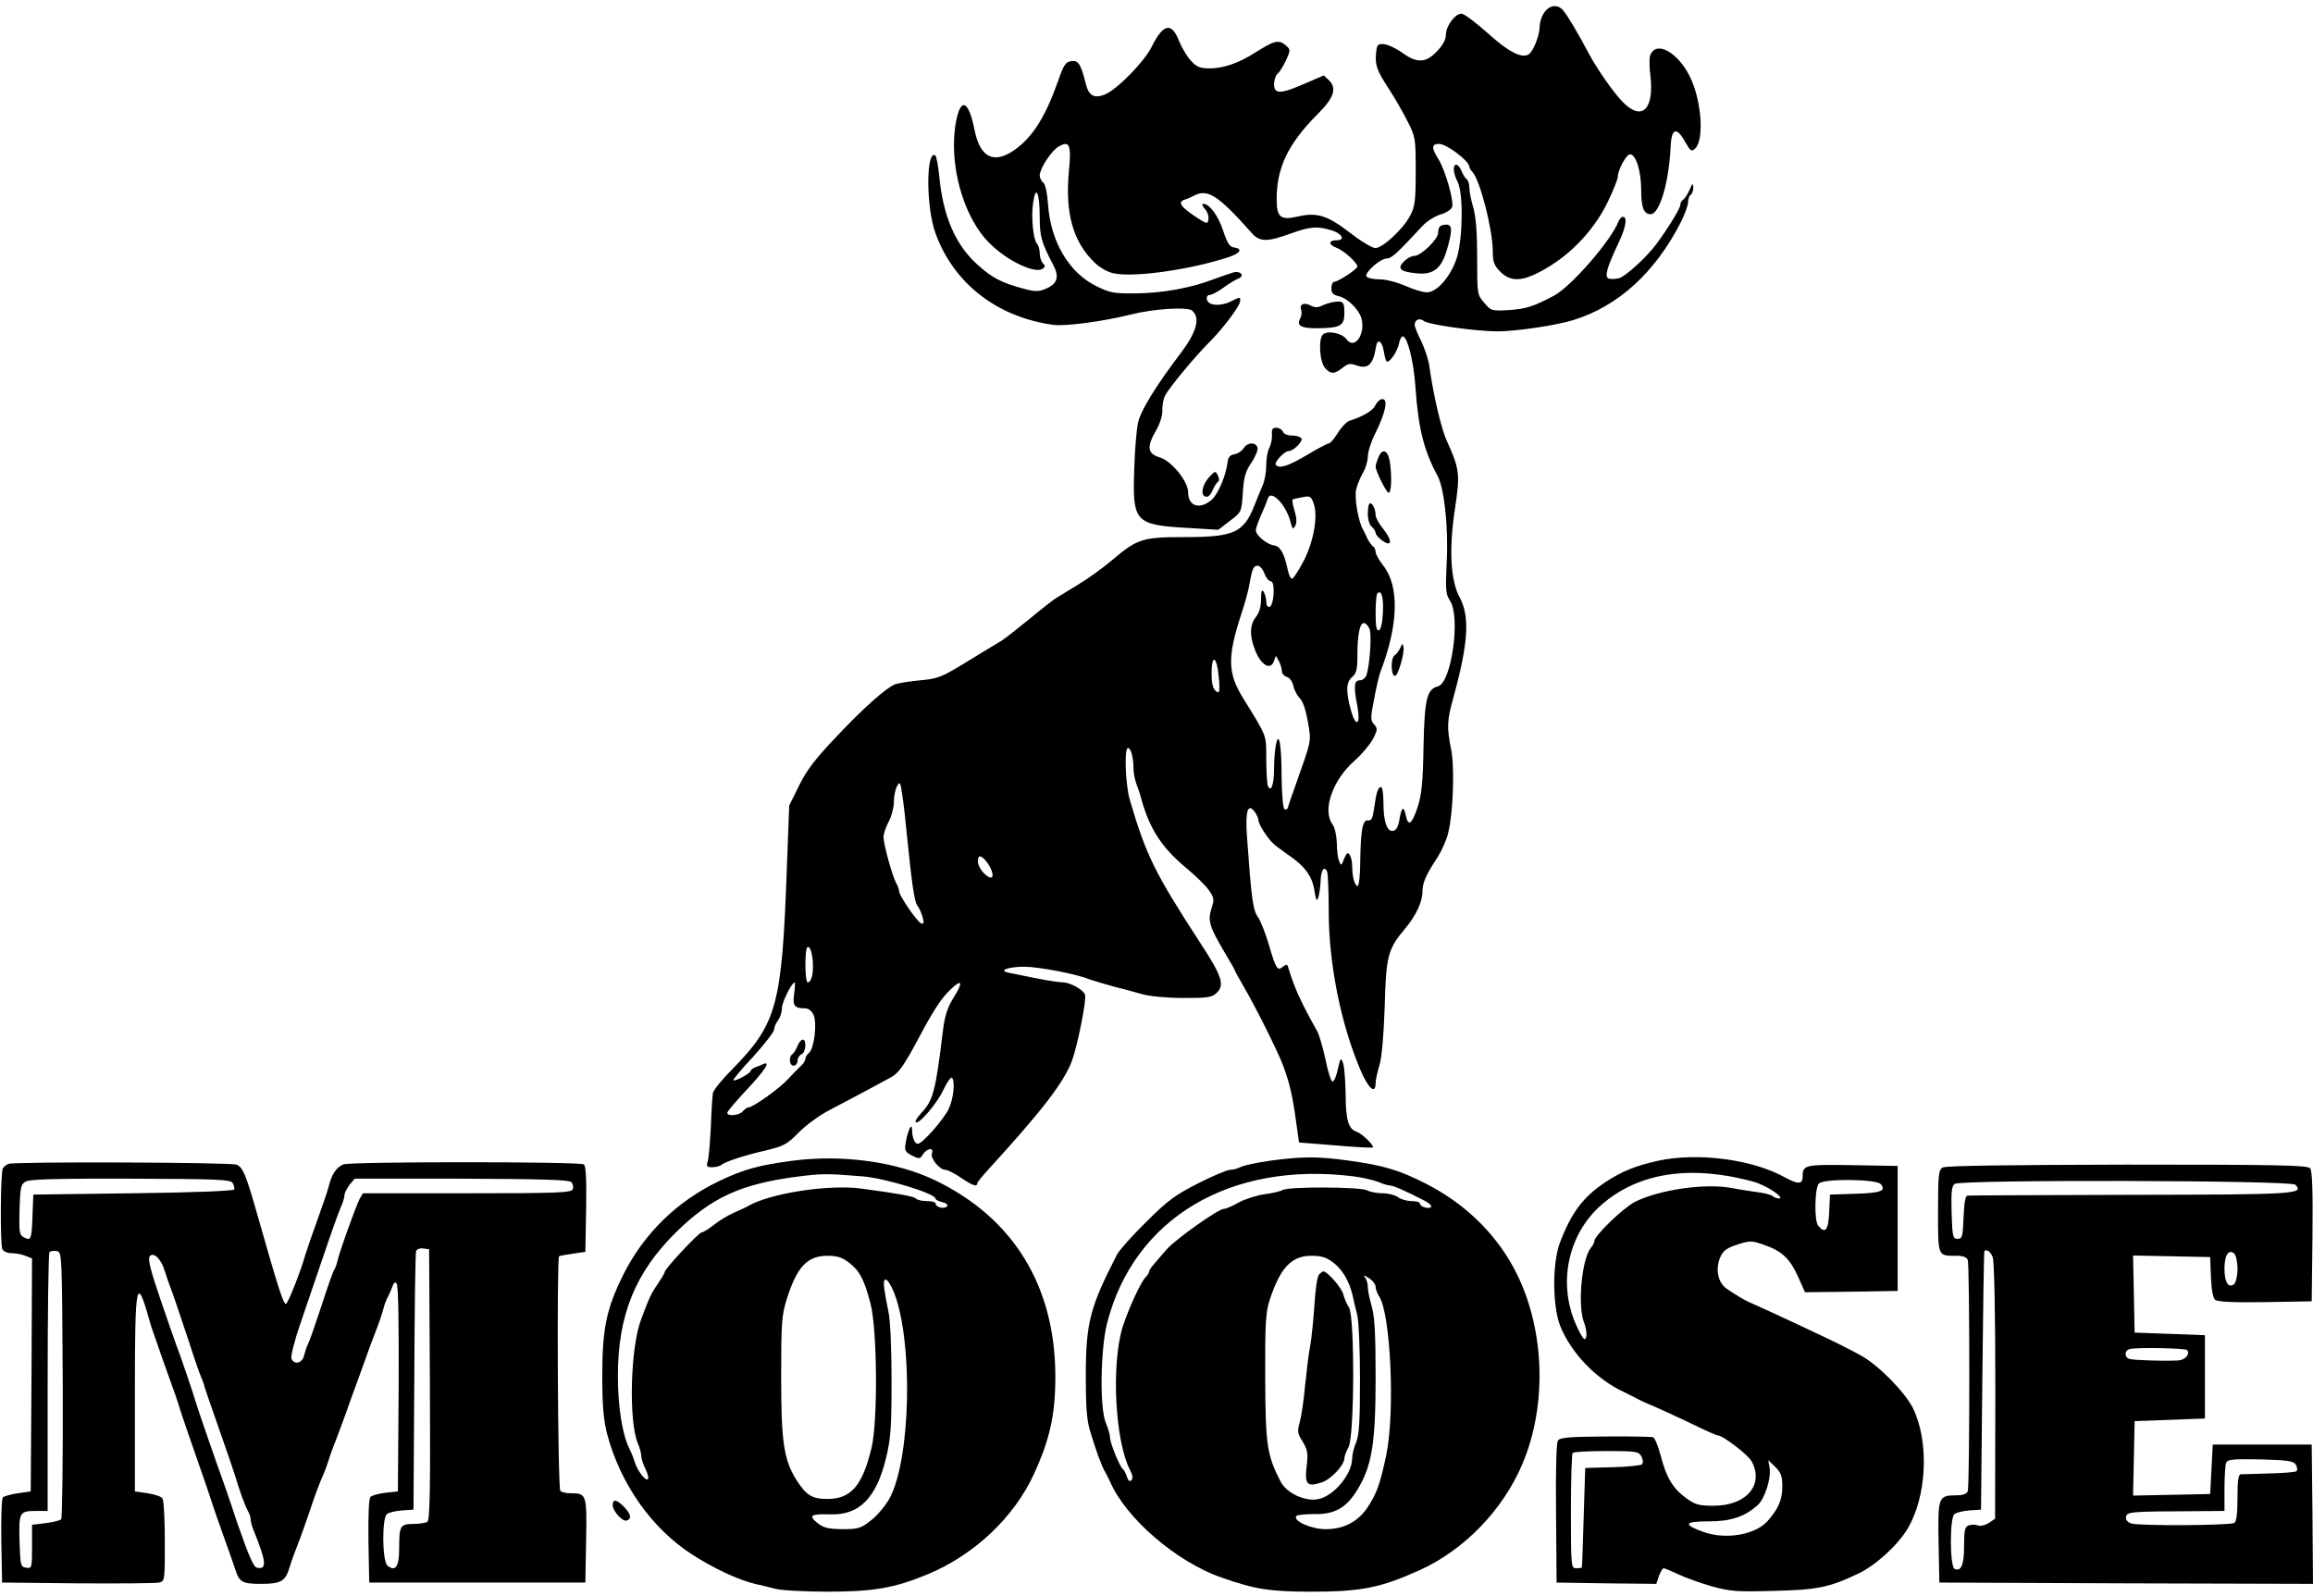
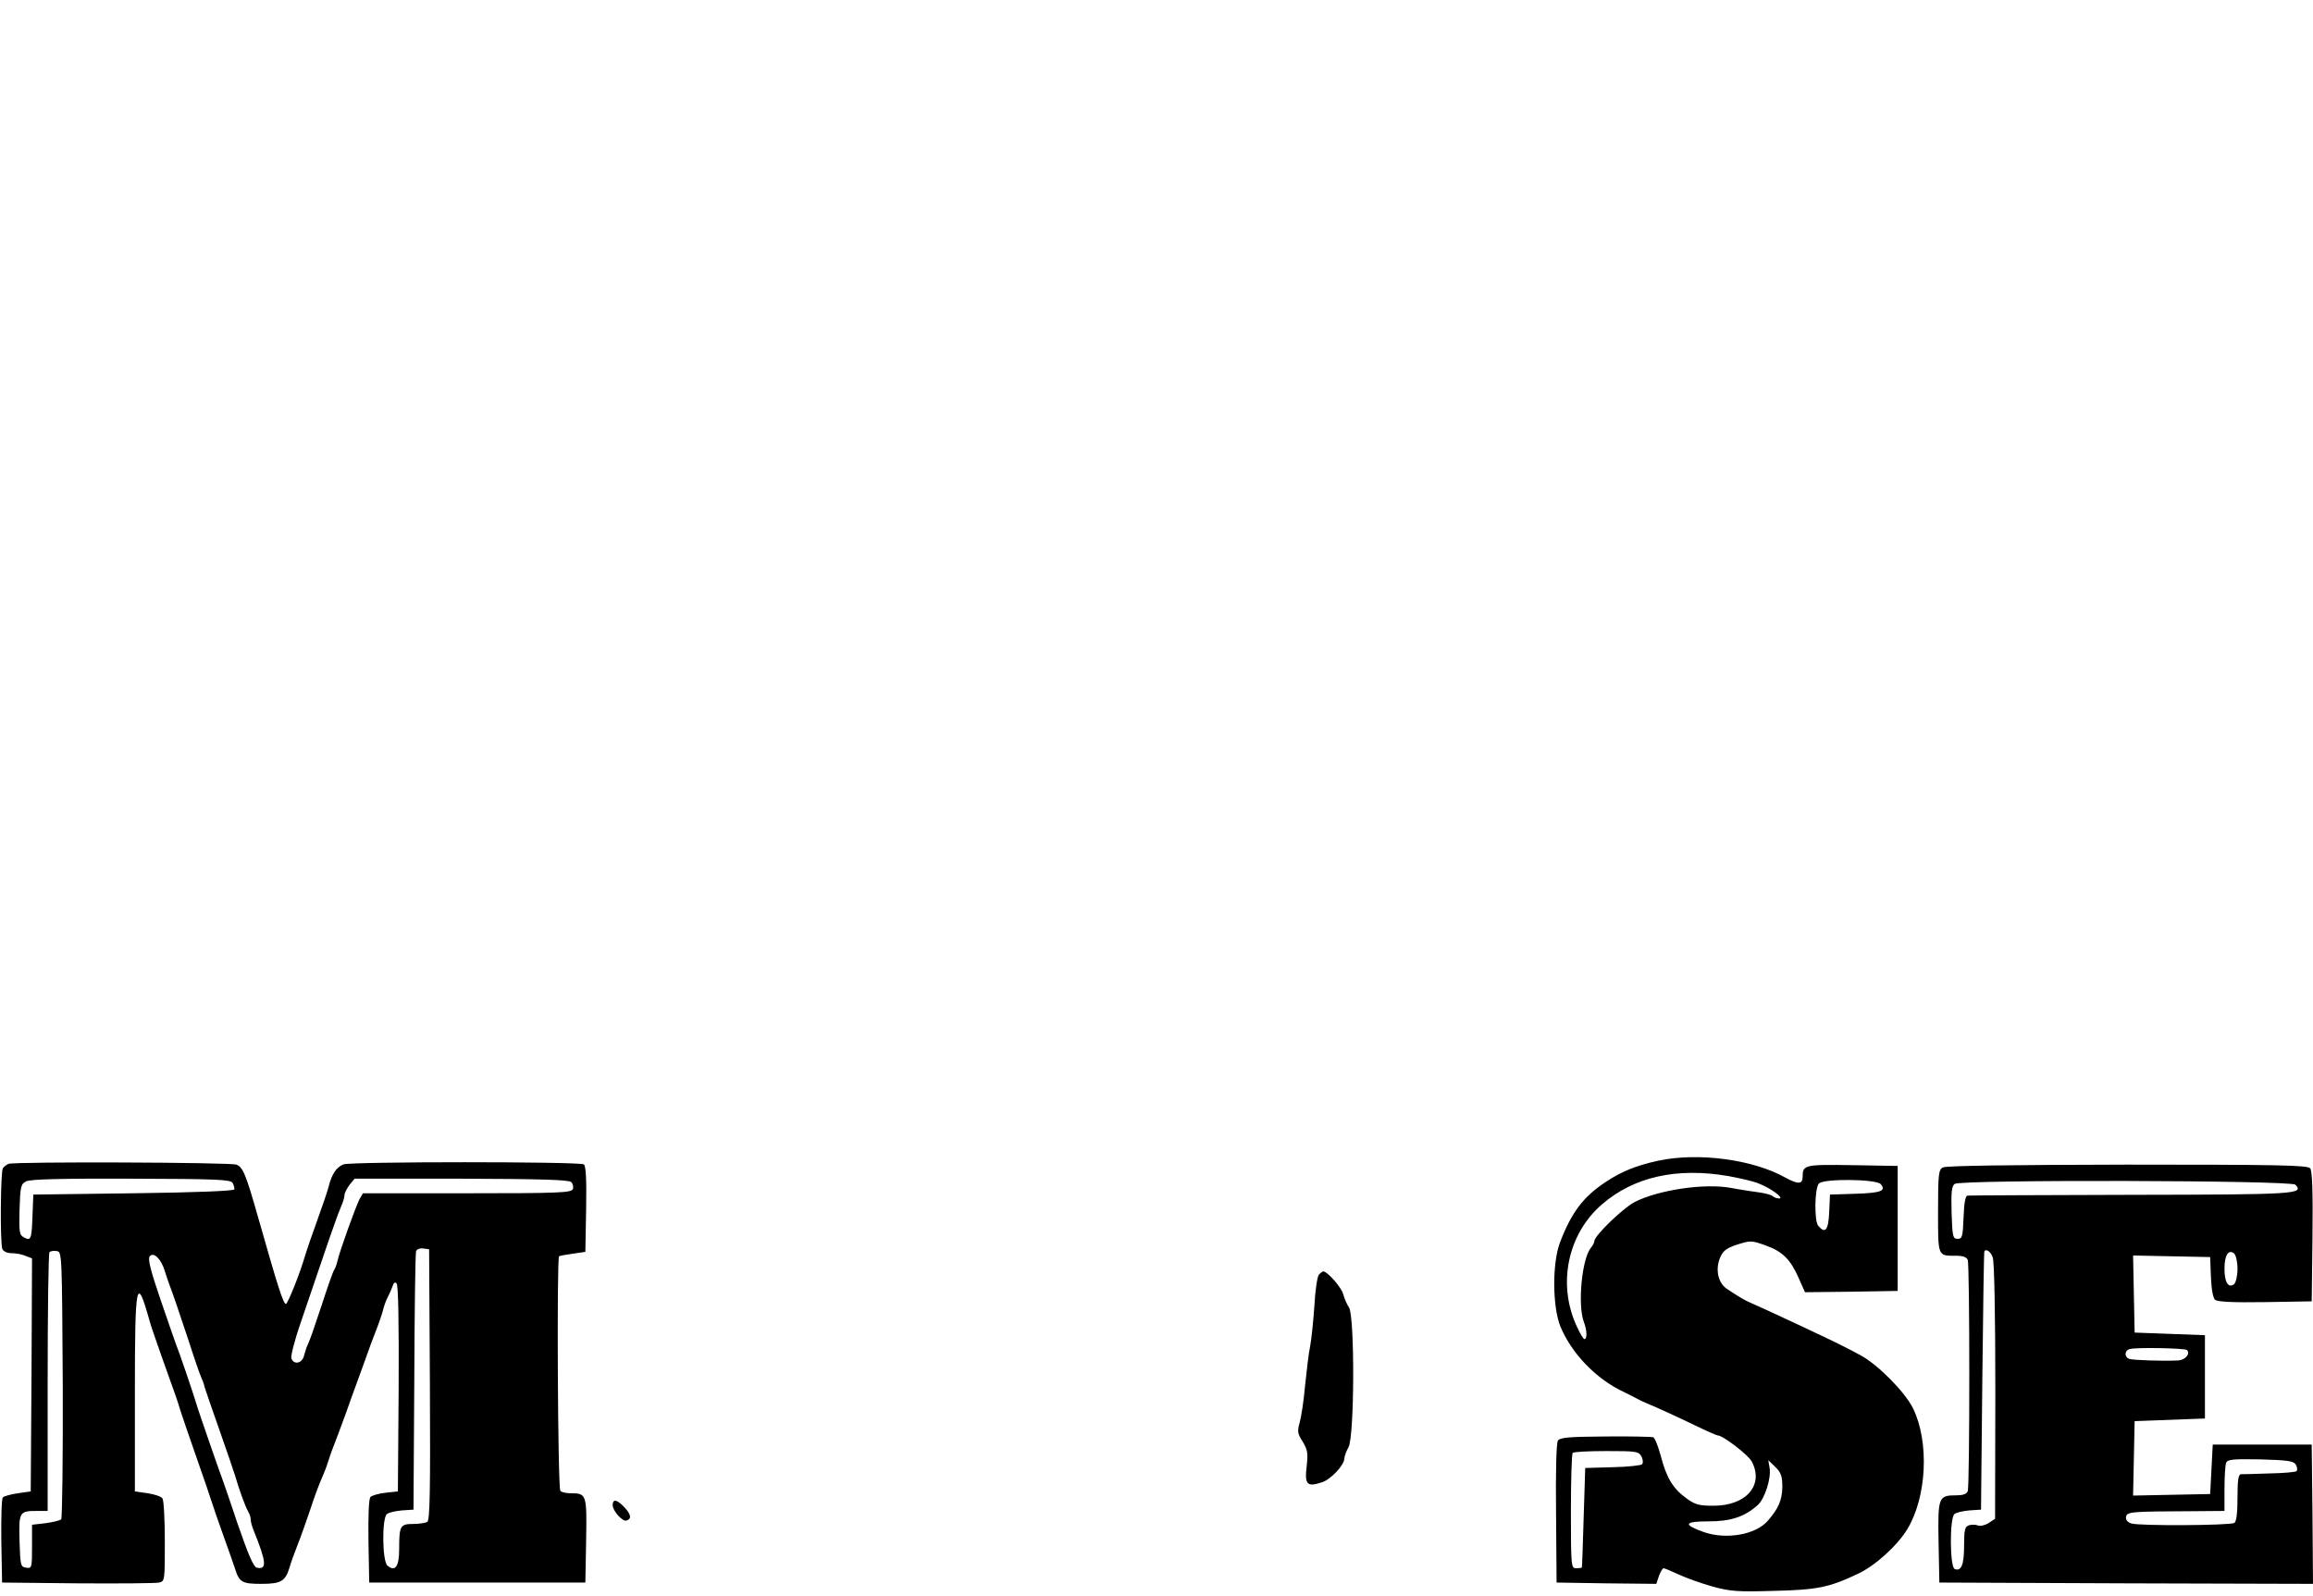
<svg xmlns="http://www.w3.org/2000/svg" height="1725" viewBox="4.7 6.3 888.3 609.8" width="2500">
-   <path d="m597.8 9.5c-1 1.3-1.8 3.8-1.8 5.5 0 3.3-2.5 9.6-4.2 10.6-2.7 1.7-7.9-1-15.7-8.1-4.6-4.1-9.1-7.5-10.1-7.5-2.5 0-6 4.7-6 8.1 0 1.8-1.2 4-3.4 6.3-4.3 4.6-7.8 4.7-13.5.5-2.4-1.7-5.5-3.1-6.9-3.2-2.4-.2-2.7.2-3 3.2-.5 4.8.2 6.8 4.9 14 2.3 3.5 5.5 9.1 7.2 12.5 3 5.9 3.1 6.6 3.1 19.1 0 11.2-.3 13.6-2.1 17-2.7 5.2-10.6 12.5-13.4 12.5-1.2 0-5.7-2.7-9.9-6-8.6-6.6-12.6-7.8-19.9-6.1-6.7 1.5-8.1.3-8.1-6.7 0-12.2 4.5-21.4 15.8-32.7 6.1-6.1 7.4-9.8 4.4-12.8l-2.1-2-7.2 3.1c-9.3 4.1-11.9 4.2-11.9.3 0-1.6.6-3.4 1.3-4 .8-.6 2.2-2.9 3.3-5.2 1.8-4.1 1.8-4.1-.4-6-2.6-2-4.3-1.5-11.7 3.2-6 3.8-12 5.9-17.1 5.9-3.8 0-5.1-.5-7.3-2.9-1.5-1.6-3.5-5-4.5-7.4-2.9-7.6-6.1-7-10.6 2-2.8 5.7-13.2 16.3-17.9 18.3-4.2 1.7-6.3.5-7.4-4.1-2-7.7-2.8-9-5.5-8.7-2.2.3-3 1.3-5.2 7.8-4.9 13.8-9.8 21.5-16.8 26.4-8 5.5-13.2 2.8-15.3-8.1-2.2-10.9-5.2-12.3-7-3.1-3.1 16.1 2.6 37 13 47.1 6.5 6.5 17.1 11.6 20.1 9.7 1.2-.7 1.2-1.2.2-2.2-.6-.6-1.2-2.4-1.2-3.8s-.5-3.1-1-3.6c-1.5-1.5-2.4-10.5-1.5-16 1-6.9 2.5-3.6 2.5 5.7 0 7.5.7 9.8 5.1 18.2 2.5 4.7 1.8 7.4-2.7 9.3-2.8 1.2-4.1 1.2-8.6 0-8.6-2.3-12.2-4.2-18-9.5-8.3-7.6-13-18.6-14.4-33.9-.4-4-1.1-7.5-1.5-7.8-3.6-2.2-3.6 20 .1 30 7 19.2 23.6 32.1 45.2 35.1 4.7.6 19.1-1.3 29.9-4 8.7-2.2 21.6-3 23.4-1.5 3.2 2.7 1.9 8-4.1 16-9.9 13.1-15.5 22.2-16.6 26.9-.6 2.5-1.3 10.7-1.5 18.1-.7 20.3.2 21.3 20.7 22.5l11.6.7 4.4-3.4c4.5-3.4 4.5-3.4 5-10.8.4-6.1 1-8.3 3.4-11.7 1.5-2.4 2.6-4.9 2.2-5.8-.8-2.1-3.9-1.9-5.3.4-.7 1.1-2.3 2.1-3.5 2.3-1.6.2-2.4 1.1-2.6 2.8-.6 5.2-3.7 12.6-6.2 14.7-4.5 3.9-9 2.5-9-2.9 0-4.2-6.4-12.1-10.9-13.4-4.7-1.4-5.1-4-1.5-10.2 1.6-2.8 2.6-6 2.5-8-.1-1.7.4-4.2 1-5.5 1.7-3.2 11.8-15.4 17.4-20.9 5.3-5.4 11.5-13.7 11.5-15.5 0-1.6 0-1.6-3.8.3-4 1.9-8.6 1.5-9-.9-.2-1 .3-1.7 1.1-1.7s3.2-1.3 5.3-2.8c2.1-1.6 4.7-3.1 5.7-3.5 2.5-.9 1-3-1.7-2.4-1.1.3-4.6 1.5-7.6 2.6-8.7 3.4-19.7 5.4-30 5.5-8.5.1-10.1-.2-15.3-2.8-10.4-5.1-17.5-17-18.5-31.3-.3-4.4-1-7.7-1.8-8.4-.8-.6-1.4-1.9-1.4-2.8.1-2.8 4.5-9.5 7.3-11.1 4.2-2.4 4.9-.7 3.9 9.6-1.5 16 1.6 27.1 10 35.1 1.9 1.8 5 3.6 7.2 4 7.8 1.7 29.5-1.4 44.1-6.2 4.5-1.5 5.6-3.2 2.3-3.7-1.8-.2-2.7-1.5-4.3-6.3-1.9-5.9-5.3-10.5-7.7-10.5-.6 0-.4.8.6 1.9s1.6 2.9 1.4 4c-.3 2-.5 2-5.2-1.1-5.5-3.7-6.7-5.5-3.9-6.4 1-.3 2.6-1 3.5-1.5 5.3-2.8 9.3-.2 22.2 14.3 3.1 3.5 5.8 3.5 14.8.3 7.7-2.8 10.3-3 15.9-1.3 4 1.2 5.4 3.8 2 3.8-3.2 0-3.3 1.7-.3 2.8 2.8 1 8.2 5.8 8.2 7.3 0 1-7.5 5.9-9 5.9-.5 0-1 1.1-1 2.4 0 1.9.7 2.6 2.9 3.1 3.2.7 7.5 4.9 8.6 8.3 1.8 6.2-2.6 12.5-5.7 8.2-1.6-2.2-6.7-3.4-8.8-2-2.1 1.3-1.6 10.6.6 13.1 2.2 2.4 3.5 2.4 6.7-.1 2-1.6 3-1.8 5.2-1 4.6 1.7 6.6-.2 7.7-7.3.5-3.1 2.3-2 2.9 1.8.3 1.9.8 3.7 1.1 4 .9.9 4-3.4 4.7-6.5.3-1.7 1-3.1 1.5-3.1 1.8 0 4.3 9.9 4.9 19.6 1.1 15.7 3.2 24.2 8.5 34 2.6 4.9 4.2 19.7 3.5 33.1-.5 10.7-.4 12.3 1.3 14.9 4.1 6.3.5 31.4-4.6 32.8-4.3 1.1-5.2 4.7-5.6 22.9-.2 13.5-.7 18.6-2.2 23.3-2.2 6.8-3.7 7.9-4.6 3.4-.8-3.9-1.7-3.2-2.5 1.8-.4 2.5-1.2 3.9-2.4 4.1-2.3.5-3.7-3.5-3.7-10.9 0-3.2-.4-5.9-.9-5.9-1.2 0-1.8 1.9-2.7 8.3-.5 3.6-1 4.7-2.2 4.5-2.2-.4-2.9 3.4-3.1 15.4 0 5.4-.5 9.8-1 9.8-1.1 0-2.1-3.5-2.1-7.5 0-1.7-.4-3.7-1-4.5-.7-1.1-1.1-.8-2.1 1.5-1 2.8-1.2 2.8-1.9 1-.5-1.1-.9-4.3-.9-7.1-.1-2.8-.8-5.9-1.6-7-4.1-5.4-.1-17.1 8.5-24.6 2.7-2.4 5.9-6.2 7-8.3 1.8-3.5 1.8-4 .4-5.6-1.4-1.5-1.4-2.5 0-9.6.8-4.4 1.9-9.1 2.4-10.4 7-18.2 7.4-33 1.1-41-1.6-2-2.9-4.4-2.9-5.2 0-.9-.5-1.9-1.1-2.2-.5-.4-1.4-1.7-2-2.8-.5-1.2-1.3-2.9-1.8-3.7-1.7-2.9-3.3-12-2.6-15.2.4-1.8 1.6-4.7 2.6-6.4s1.9-4.6 1.9-6.3c0-1.8 1.3-5.9 3-9.2 3.8-7.7 4.9-12.9 2.6-12.9-.9 0-2.1 1.1-2.7 2.4-1 2.1-4.6 4.2-10.1 6-.9.3-2.9 2.3-4.3 4.6-1.4 2.2-2.9 4-3.4 4s-4.4 2-8.5 4.5c-7.3 4.3-10.5 5.3-11.9 3.8-.9-.8 3.2-5.3 4.8-5.3 1.9 0 5.7-3.8 5-4.9-.3-.6-2-1.1-3.6-1.1-1.7 0-3.2-.6-3.5-1.5-.4-.8-1.5-1.5-2.5-1.5-1.5 0-1.9.6-1.7 2.7.1 1.6-.4 3.8-1 5-.7 1.2-1.2 4.2-1.2 6.7s-.6 6-1.4 7.8-2.2 5.3-3.2 7.8c-4.1 10.3-7.8 12-26.6 12-16.5 0-18.3.6-28.3 9.1-3.3 2.8-8.9 6.8-12.5 9s-7.4 4.5-8.5 5.2c-1.1.6-5.8 4.3-10.5 8.2-4.7 3.8-9.4 7.5-10.5 8.2-1.1.6-6.9 4.2-13 7.9-10.3 6.3-11.5 6.8-18.5 7.4-4.1.4-8.5 1.1-9.7 1.6-3.5 1.5-12.1 9.1-22.8 20.5-7.6 8-11 12.4-13.9 18.3l-3.8 7.7-.9 23.7c-1.9 53.2-3.7 59.9-21.1 77.7-3.8 3.8-7.1 7.9-7.3 9s-.6 6.9-.8 13c-.3 6-.8 12-1.2 13.2-.6 2-.4 2.3 1.7 2.3 1.3 0 2.8-.4 3.4-.8 1.4-1.3 9.1-3.8 17.4-5.7 6.7-1.6 8-2.3 12.5-6.9 2.8-2.8 8-6.6 11.5-8.4 7.1-3.7 21-11.1 24-12.8 2.8-1.5 5.1-4.8 10.3-14.6 6.2-11.6 8.9-15.7 12.6-19.2 4.3-4.1 4.8-2.7 1 3.3-2.4 3.9-3.4 7.1-4.1 12.9-2.8 23.1-3.7 26.5-8.3 31.4-1.5 1.6-2.5 3.2-2.1 3.5 1.1 1.1 8.2-7.2 10.6-12.4 1.3-2.8 2.8-4.9 3.2-4.7 1.4.9.8 7.8-1.1 11.9s-10.2 13.5-11.9 13.5c-1.2 0-2.2-2.4-2.2-5.3-.1-3.1-1.5-.3-2.4 4.5-.6 3.4-.4 3.8 2.3 5.3 2.9 1.4 3.1 1.4 4.3-.5 1.6-2.4 4.3-2.7 3.4-.3-.7 1.8 2.9 6.3 5.2 6.3.8 0 3.4 1.3 5.9 3 4.4 3 6.3 3.7 6.3 2.2 0-.4 2.1-3 4.6-5.7 20.5-22.4 29-33.5 31.9-41.7 2.1-5.9 5.6-23.4 4.9-25.1-.7-1.9-5.8-4.7-8.5-4.7-1.3 0-6-.7-10.4-1.6s-9.1-1.8-10.4-2.1c-4.2-.8-.3-2.3 6-2.3 5.4 0 20.1 2.8 24.9 4.8 1.4.5 5.4 1.7 9 2.7 3.6.9 8.8 2.3 11.6 3.1 3 .8 9.5 1.4 15.7 1.4 9.5 0 10.9-.2 12.8-2.1 3-3 1.8-6.5-6.6-19.3-17.4-26.8-20.6-33.3-26.9-54.7-1.7-5.9-2.2-19.9-.7-19.9 1.1 0 2.1 3.5 2.1 7.7 0 1.7.5 4.4 1.1 6 .6 1.5 1.5 4.1 1.9 5.8 3.2 11.5 7.8 18.7 17.3 26.6 3.4 2.8 7.3 6.6 8.6 8.4 2.1 3 2.2 3.7 1.1 7-1.5 4.7-.9 6.9 4.5 16.1 2.5 4.2 4.5 7.7 4.5 7.9s1.4 2.8 3.1 5.7c4.6 7.8 13.5 25.6 15.4 30.8 2.5 6.8 3.6 11.6 4.9 21l1.2 8.5 13.9 1.1c7.7.7 14.2 1 14.4.8.7-.7-4.1-5.3-6.1-6-3.2-1-4.3-4.5-4.3-14.4-.1-5.2-.5-10.6-1-12-.8-2.3-1-2.1-2 2.3-.5 2.6-1.5 4.8-2 4.8-.6 0-1.8-3.7-2.7-8.3-1-4.6-2.4-9.4-3.1-10.8-6.5-11.6-9-17.1-11.3-24.9-.3-1.1-.7-1.1-2-.1-2.1 1.8-2.7.8-5.4-8.5-1.3-4.4-3.2-9.2-4.2-10.6-1.9-2.6-2.5-7-4.2-30.9-.7-9.6.3-13 2.9-9.6.8 1.1 1.5 2.6 1.5 3.4 0 1.3 3.2 6.5 5.5 8.7.5.6 3.1 2.5 5.6 4.3 6.7 4.5 9.5 8.3 10.4 13.9.7 4.2.9 4.5 1.6 2.3.4-1.4.7-4.2.8-6.2.1-4 1.5-5.8 2.5-3.2.3.9.6 7.7.6 15.2 0 19.9 4.6 43.1 12.2 60.9 3 7.1 5.8 9.5 5.8 5 0-1.2.7-4.4 1.5-7 .9-3 1.6-11.3 2-22.4.5-19.4 1.2-22.1 7.8-29.9 4.2-5 6.7-10.3 6.7-14.4 0-3.3 1.4-6.4 5.9-13.2 1.5-2.4 3.4-6.6 4-9.3 1.9-7.6 2.5-25.1 1.1-32-1.7-8.6-1.6-11 .9-20 5.7-20.7 6.3-30.9 2.5-38.1-3.7-6.8-4.3-18.6-1.9-34.5 2-13 1.7-15.2-3-25.5-2.2-4.6-5.3-17.7-6.9-29.3-.4-2.5-1.8-6.7-3.1-9.4-1.4-2.7-2.5-5.5-2.5-6.2 0-2 1.9-2.8 3.5-1.5 1.7 1.4 19.5 3.9 28.1 4 7.2 0 22.9-2.3 29.5-4.4 17.1-5.3 31.3-18.3 41.1-37.5 1.5-3 2.8-6.5 2.8-7.7 0-1.3.5-2.6 1-2.9.6-.3 1-1.6 1-2.8-.1-1.8-.3-1.7-1.4.9-.8 1.8-1.9 3.5-2.5 3.8-.6.4-1.1 1.3-1.1 2.1 0 1.3-4.7 8.9-9.2 15-3.7 5-11.9 12.5-14.4 13.1-1.3.3-3.1.4-3.9.1-1.7-.7-.7-4.2 3.9-13.9 2.7-5.7 3.4-9.8 1.6-9.8-.6 0-1.3.8-1.7 1.7-2.6 7.1-18 24.9-24.8 28.6-8 4.2-10.5 5-17.1 5.5-6.9.4-7.1.3-9.7-2.8-2.7-3.1-2.7-3.4-2.7-17.4 0-9.8-.5-15.8-1.5-19.2-.8-2.7-1.5-6.1-1.5-7.6s-.5-3-1.1-3.3c-.5-.4-1.4-1.8-1.9-3.1s-1.4-2.4-2-2.4c-1.5 0-1.2 3.3.5 6.6 2.2 4.2 2 21.2-.2 28.8-2.2 7.2-7.6 13.6-11.6 13.6-1.5 0-5.2-1.1-8.3-2.5-3.2-1.4-7.5-2.5-10-2.5-2.3 0-4.6-.5-4.9-1.1-.9-1.4 5.3-6.9 7.8-6.9 1.8 0 3.8-1.8 13.8-12.6 1.6-1.7 4.6-3.6 6.8-4.3 2.2-.6 4.2-1.9 4.5-2.9.7-2.4-2.6-14-5.2-18.2-2.8-4.5-2.8-6 .2-6 2.9 0 11.6 6.6 11.6 8.8 0 .4.5 1.3 1.2 2 2.8 2.8 7.8 22.1 7.8 30.5 0 4 .5 5.4 2.9 7.8 3.4 3.4 7.2 3.7 12.8 1.2 12-5.5 22.5-15.8 28.4-27.9 2.1-4.4 3.9-8.8 3.9-9.7 0-2.7 3.3-8.7 4.7-8.7 2.3 0 4.3 6.5 4.3 13.8 0 6.6 1 9.2 3.6 9.2 3.5 0 7.1-12.4 7.7-26 .3-7 2.3-7.7 5.5-1.9 2.2 3.8 2.5 4 4 2.6 3.3-3.4 2.5-17.4-1.7-26.7-4.6-10.1-13.6-15.2-15.7-8.8-.3 1.1-.3 4.4.1 7.3 1.6 13.1-3.1 17.9-10.4 10.6-3.5-3.5-9.9-12.6-13.1-18.6-4.7-8.8-8.3-14.8-10-16.8-2-2.4-5.2-2.1-7.2.8zm-102.7 186.7c2.2 1.8 4.5 5.8 5.3 9.3.7 2.5.9 2.7 1.7 1.2.7-1.1.6-3-.2-5.7-.7-2.2-1-4.2-.8-4.4s1.9-.6 3.7-.9c2.9-.6 3.4-.4 4.3 2.1 1.9 4.8.2 14.7-3.7 22.3-2 3.8-4 6.9-4.5 6.9s-1.1-1.2-1.5-2.8c-1.4-6.9-3-9.7-5.4-10-2.8-.4-7-3.9-7-5.8 0-.8.9-3.3 1.9-5.6 1.1-2.4 2.2-5.1 2.5-6.1.6-2 1.7-2.2 3.7-.5zm-4.8 28.8c.6 1.6 1.7 3 2.5 3 1.7 0 1.2 9.2-.5 9.8-.8.2-1.3-.6-1.3-2 0-1.3-.5-3-1-3.8-.7-1.1-1-.3-1 2.8 0 2.9-.7 5.3-2 6.9-2.4 3.1-2.5 7.4-.1 13.2 2.2 5.3 5.7 7.3 7 3.9l.8-2.2 1.2 2.1c.6 1.2 1.1 2.9 1.1 3.8s.9 1.9 1.9 2.2c1.1.3 2.1 1.7 2.5 3.4.3 1.5 1.4 3.7 2.5 4.8 1.2 1.2 2.3 4.6 3.1 9.1 1.3 7.8 1.6 6.3-5 25-1.3 3.6-2.5 7.1-2.7 7.8-.1.7-.7 1-1.3.7-.6-.4-1-5.6-1.1-12.3 0-12.7-1.1-18.2-2.2-12.3-.4 1.9-.7 5.9-.7 9 0 6.1-1.2 9.5-2.4 6.6-.3-.9-.6-5.6-.6-10.3 0-9.4.4-8.3-8.8-23.2-6.1-9.8-6.2-15.9-.7-32.7 1.3-4 2.7-8.9 3-11 1.1-6.2 1.6-7.3 3.2-7.3.8 0 2 1.3 2.6 3zm45.5 15c-.2 4-.8 6.5-1.5 6.8-1 .3-1.3-1.5-1.3-6.6 0-3.8.3-7.2.7-7.6 1.5-1.5 2.4 1.5 2.1 7.4zm-5.2 6.1c1 2.1.2 13.8-1.1 17.9-.4 1.1-1.5 2-2.6 2-2.2 0-2.4 2.5-.9 10 1.3 7-.5 8.4-2.4 1.8-2.1-7.5-2-11 .4-13.1 1.6-1.3 2-2.9 2-8.1 0-8 .9-12.6 2.5-12.6.6 0 1.6 1 2.1 2.1zm-58.2 15.6c.3 2.1.6 5.1.6 6.7 0 2.4-.2 2.7-1.5 1.6-1-.8-1.5-3.1-1.5-6.6 0-6.2 1.4-7.2 2.4-1.7zm-119.4 63.8c1.9 18.9 2.9 25.6 4 27 .6.7 1.5 2.7 2 4.3.6 2.4.5 3-.6 2.5-1.5-.6-8.4-10.6-8.4-12.3 0-.6-.5-2.1-1.2-3.3-1.5-2.8-4.7-14.5-4.8-17.5 0-1.2.9-3.9 2-5.9 1.1-2.1 2-5.5 2-7.6s.5-4.8 1.2-6c1.1-2 1.3-1.7 2 3.3.5 3 1.3 10 1.8 15.5zm32.6 13.8c.9 2.7-.3 3.3-2.6 1.2s-3.4-5-2.4-6.6c.7-1.3 3.9 2.2 5 5.4zm-68.7 35.9c.1 4.1-.7 6.8-2 6.8-1.1 0-1.2-12.3-.2-13.4 1-1 2.1 2.3 2.2 6.6zm-7.2 11.2c-.7 4.6.1 5.6 4.4 5.6 1.1 0 2.4 1.1 3 2.4 1.5 3.1.3 13-1.7 14.7-.8.6-1.4 1.7-1.4 2.3s-.8 1.9-1.7 2.7c-1 .9-3.2 3.2-5 5.1-3.3 3.6-13.4 10.8-15.1 10.8-.5 0-1.5.7-2.2 1.5-1.3 1.6-6 2.1-6 .6 0-.5 3.4-4.5 7.5-8.9 6.9-7.3 9.4-11.2 6.3-9.8-.7.3-2.1.9-3 1.2-1 .4-1.8 1-1.8 1.4 0 .9-6.1 4.2-6.7 3.6-.2-.2 3.2-4.3 7.7-9.1 4.4-4.9 8-9.5 8-10.4s.7-2.5 1.5-3.5c.8-1.1 1.5-3.2 1.5-4.7 0-2.3 3.7-9.7 4.9-9.9.2 0 .1 2-.2 4.4z" />
-   <path d="m311 406.4c-.5 1.3-1.4 2.7-1.9 3.1-1.6 1-1.3 4.5.4 4.5.8 0 1.5-.9 1.5-1.9s.7-2.1 1.5-2.5c1.7-.6 2.1-5.6.5-5.6-.6 0-1.5 1.1-2 2.4zm246.7-314.7c-.4.3-.7 1.5-.7 2.5 0 2.4-6.6 8.8-9.1 8.8-1.1 0-2.8.9-4 2.1-2.8 2.8-1.4 4 4.8 4.6 6.4.7 9.6-1.8 11.7-9.1 2.1-7.2 2.1-9.6-.2-9.6-1 0-2.2.3-2.5.7zm-40.7 29c-1.4.2-3.5.9-4.6 1.4-1.5.8-2.8.8-4.3 0-2.5-1.4-4.5-.5-3.7 1.6.3.8.2 2.2-.3 3.2-1.6 2.9.1 3.9 6.4 3.9 8.9-.1 10.5-.9 10.5-5.7 0-4.4-.4-4.9-4-4.4zm17 59.9c-.6 1.4-1 2.9-1 3.3 0 1.8 4.2 10.1 5 10.1 1.1 0 1.3-6.6.4-12.3-.8-4.3-3-4.9-4.4-1.1zm-64.6 7c-2.9 3-3.8 7-1.9 7.8 1.1.4 2-.4 2.8-2.2.6-1.5 1.6-3 2.1-3.4.6-.4.6-1.3 0-2.5-.9-1.8-1-1.7-3 .3zm60.6 14.3c0 2.2.6 4.4 1.5 5.1.8.7 1.5 1.8 1.5 2.4s1.1 1.9 2.5 2.9c3.7 2.7 4.1.2.6-4.2-1.7-2.1-3.1-4.6-3.1-5.4 0-2.3-1.1-4.7-2.1-4.7-.5 0-.9 1.7-.9 3.9zm12.5 51.6c-.5 1.1-1.5 2.5-2.3 3-1.5 1.2-1.3 8.1.3 7.8 1.2-.2 3.7-9 3.2-11.1-.3-1.5-.5-1.4-1.2.3zm-233.5 197c-12.9 1.7-19 3.4-28.3 7.9-16.2 7.8-28.8 20.2-36.7 36-6.4 13-8 20.5-8 38.6 0 12 .5 17.1 1.9 22.6 5.1 19 16.9 35.8 32.1 45.8 8.4 5.5 18.4 10.2 25 11.7 1.9.4 5.3 1.2 7.5 1.8s11.2 1.1 20.1 1.1c17.5 0 25.7-1.4 38.4-6.7 17.7-7.3 33.1-21.8 40.7-38.3 6.2-13.5 8.3-22.9 8.3-37.6 0-34.6-16-60.8-46-75.3-14.8-7.2-35.7-10.1-55-7.6zm26.9 6c8.8.7 28.1 6.6 28.1 8.6 0 .4 1.2 1 2.6 1.3 1.8.5 2.3 1.1 1.7 1.7-1.1 1.1-4.3.2-4.3-1.2 0-.5-1.5-.9-3.3-.9s-3.7-.4-4.3-1c-.8-.8-6-1.8-20.9-3.8-12.5-1.7-35.1 1.8-43.5 6.7-.8.5-3.3 1.6-5.5 2.6-2.1.9-5.6 3-7.6 4.6s-4.1 2.9-4.7 2.9c-1.1 0-14.2 14-14.2 15.2 0 .4-1.2 2.4-2.6 4.5-2.7 3.9-3.3 5.2-6.5 13.8-4.1 10.7-4.8 38.8-1.3 47.4.8 1.8 1.4 4.1 1.4 5.1 0 .9.7 3.1 1.6 4.9s1.3 3.5.9 3.9c-.9.9-4.3-3.7-5.1-6.8-.4-1.4-1.3-3.6-2-5-2.7-5.3-4.4-16-4.4-27.9 0-23.3 6.7-39.8 22.5-55.3 13.5-13.2 24.8-18.4 46.5-21.2 9.2-1.2 11.5-1.2 24.9-.1zm-5.2 33.1c4.1 3.1 5.9 6.5 8.3 15.7 2.6 9.8 2.9 45.2.4 55.5-3.5 14.6-7.9 19.6-17 19.6-5.8 0-8.1-1.4-11.9-7.4-4.8-7.7-5.8-14.7-5.8-39.5 0-21 .2-23.6 2.2-30 3.9-12.3 7.8-16.4 15.5-16.5 3.8 0 5.7.6 8.3 2.6zm17.3 11.4c7.5 19 6.5 64.5-1.8 79.4-1.6 2.8-4.8 6.6-7.1 8.3-3.8 3-4.9 3.3-10.9 3.3-5.5-.1-7.2-.5-9.6-2.4-3.5-2.9-2.6-3.5 5-3.3 11.1.4 17.7-6.3 21.4-21.7 1.8-7.4 2.1-11.8 2.1-29.9 0-12-.5-23.4-1.2-26.2-.6-2.8-1.3-6.7-1.6-8.9-.7-5.2 1.3-4.4 3.7 1.4zm144.4-50.5c-5 .7-10 1.8-11.2 2.4-1.1.6-3 1.1-4.1 1.1s-6.6 2.3-12.3 5.2c-8.8 4.5-11.7 6.6-19.9 14.8-5.3 5.2-10.3 10.8-11.2 12.5-10.4 20.2-12 26.3-12 46.5 0 12 .3 16.9 1.7 21.5 2.1 7 4.4 13.4 5.7 15.5.5.8 1.3 2.5 1.9 3.7 6.1 14.2 25.7 31 42.9 36.9 12.8 4.5 18.5 5.4 34.4 5.4 19.1 0 26.4-1.4 41.7-8.3 17-7.7 31.9-23.1 39.3-40.6 10-23.4 8.6-53.7-3.4-75.7-7.4-13.6-19.2-24.8-33.6-32.1-10.2-5.2-16.3-7-29.3-8.8-12.1-1.7-18-1.7-30.6 0zm32.1 6c3.3.4 7.5 1.4 9.4 2.1 1.8.8 3.9 1.4 4.6 1.4 1.2 0 6.3 2.2 13.4 5.9 1.9 1 2.9 2.1 2.3 2.5-1.2.7-4.2-.3-4.2-1.5 0-.5-1.5-.9-3.2-.9-1.8 0-4.2-.7-5.2-1.5-1.1-.8-3.7-1.5-5.9-1.5-2.1 0-4.8-.5-5.9-1.1-2.6-1.4-29.7-1.5-32.4-.2-1 .6-4.3 1.3-7.2 1.7s-7.3 1.8-9.7 3.1c-2.4 1.4-5 2.5-5.8 2.5-2.1 0-18.2 11.4-21.9 15.5-1.8 2.1-4.1 4.7-5 5.8-1 1.1-1.8 2.4-1.8 2.8s-.6 1.4-1.3 2.1c-1.9 1.9-6.5 11.9-8.8 19-4.5 14.3-3 44 2.8 55.1 1 2 1.2 3.2.5 3.9s-1.2.2-1.7-1.3c-.4-1.3-1.1-2.6-1.5-2.9-1.2-.8-5-10.1-5-12.2 0-1-.7-3.5-1.6-5.6-2.4-5.6-2.1-28.3.5-38.4 10.3-40.2 47.3-62.2 94.6-56.3zm-7.9 33c3.6 2.7 6.2 7.1 7.5 12.5.4 1.9 1.2 5.3 1.8 7.5s1.1 13.4 1.1 24.8c0 16.2-.3 21.5-1.5 24.4-.8 1.9-1.5 4.6-1.5 6 0 6.2-7.1 14.7-13.2 15.8-5 .9-12.1-2.4-14.3-6.8-5.2-10.1-5.8-13.9-5.9-39.7-.1-21.1.2-25.3 1.7-30 4.1-12.5 8.4-17 16.1-17 3.7 0 5.7.6 8.2 2.5zm16.4 9.4c0 .9.6 2.5 1.3 3.6 4.5 6.6 6.2 44.4 2.8 61-2.4 11.3-3.7 14.9-7.3 20.3-3.7 5.4-9.1 8.2-16 8.2-5.4 0-12.5-3.1-11.3-5 .3-.5 3.3-.8 6.8-.8 7.8.2 12.4-2.3 16.6-9.2 5.7-9.2 7.1-18 7.1-43.3 0-17-.4-23.6-1.5-27.3-.8-2.7-1.5-6-1.5-7.5 0-1.4-.6-3.1-1.2-3.8-.7-.8-.1-.6 1.5.4 1.5.9 2.7 2.5 2.7 3.4z" />
  <path d="m511.2 494.3c-.6.7-1.4 6-1.7 11.7-.4 5.8-1.1 12.7-1.6 15.5-.6 2.7-1.4 9.7-2 15.5-.5 5.8-1.5 12.1-2.1 14.2-.9 3.2-.8 4.1 1.2 7.2 1.9 3.2 2.1 4.5 1.5 9.6-.8 6.9.2 7.9 5.9 6 3.4-1.1 8.6-6.6 8.6-9.2 0-.7.7-2.7 1.6-4.3 2.3-4.3 2.4-49.9.2-53.6-.9-1.3-1.8-3.6-2.2-5-.5-2.5-6.1-8.9-7.7-8.9-.3 0-1.1.6-1.7 1.3zm130.3-43.8c-8.6 1.9-14 4.1-20.2 8.2-8.6 5.7-13.1 11.7-17.5 23.2-3 8-2.9 24.4.1 32.1 4.3 10.5 13.8 20.4 24.6 25.4 2.2 1.1 4.7 2.3 5.5 2.8.8.4 2.2 1.1 3 1.4 3.2 1.3 10.9 4.8 18.6 8.5 4.5 2.2 8.4 3.9 8.8 3.9 2 0 11.9 7.6 13.1 10.1 4.7 9-2.2 16.9-14.7 16.9-5.6 0-7.1-.4-10.5-2.9-5.1-3.7-7.6-7.8-9.8-16.3-1-3.7-2.3-6.9-2.9-7.1s-8.9-.4-18.4-.3c-14.2.1-17.4.4-18.2 1.6-.6.9-.9 12.4-.7 28l.2 26.5 19.1.3 19.2.2 1-3c.6-1.6 1.4-3 1.8-3s3 1.1 5.8 2.4 8.6 3.4 12.9 4.6c6.9 1.9 9.6 2.1 23.5 1.7 16.8-.4 21.3-1.3 32.3-6.5 6.7-3.1 15.2-10.8 19.1-17.2 7.5-12.4 8.5-33.5 2.2-46.4-3.1-6.3-13.6-16.9-20.2-20.4-2-1.1-5-2.7-6.7-3.5-3.7-2-30.9-14.7-36.5-17.1-1.7-.8-4.4-2.4-8.1-4.9-3.4-2.3-4.5-7.4-2.6-12 1.2-2.7 2.4-3.6 6.6-5 5-1.6 5.5-1.6 10.8.3 6.5 2.3 9.6 5.3 12.8 12.6l2.4 5.4 17.8-.2 17.8-.3v-48l-17.4-.3c-18.5-.3-19.1-.1-19.1 4.5 0 2.9-1.8 2.9-6.6.3-12.4-7-33.5-9.8-48.9-6.5zm27 5.9c4.4.8 9.6 2 11.5 2.8 4.5 1.7 10.1 5.7 8 5.8-.9 0-2-.4-2.5-.9-.6-.5-2.8-1.1-5-1.4s-7-1-10.7-1.7c-10.3-2-28.2.7-37.4 5.4-4.6 2.5-15.4 12.9-15.4 15 0 .5-.6 1.7-1.3 2.5-3.5 4.2-5.2 22.1-2.7 28.6 1.2 3.1 1.3 6.5.2 6.5-.4 0-1.7-2.1-2.9-4.8-7.6-16.2-3.6-35.6 9.7-47 12.3-10.6 28.8-14.2 48.5-10.8zm58.5 3.1c2.2 2.6 0 3.4-10 3.7l-9.5.3-.3 6.7c-.3 7-1.5 8.5-4.2 5.3-1.6-1.9-1.4-14.3.2-16.2 1.6-2 22.1-1.8 23.8.2zm-91.9 104.6c.6 1.2.7 2.5.2 3-.4.4-5.5 1-11.3 1.1l-10.5.3-.6 19c-.3 10.4-.6 19.1-.7 19.2-.1.2-1.1.3-2.2.3-1.9 0-2-.7-2-21.8 0-12 .3-22.2.7-22.5.3-.4 6.2-.7 12.9-.7 11.5 0 12.4.1 13.5 2.1zm54.1 11.7c-.1 5.1-1.5 8.3-5.6 13-4.7 5.4-16.1 7.3-24.6 4.3-8.1-2.9-7.6-4.1 2-4.1 8.5 0 13.8-1.8 18.8-6.3 2.7-2.5 5.2-10.3 4.5-14.3l-.5-2.9 2.7 2.6c2.2 2.2 2.7 3.5 2.7 7.7zm-681.2-124.1c-.8.3-1.8 1.1-2.2 1.7-.9 1.3-1.1 28.8-.2 31 .4.9 1.8 1.6 3.4 1.6s4 .4 5.4 1l2.6 1-.2 44.7-.3 44.8-4.9.7c-2.7.4-5.3 1.1-5.8 1.6s-.7 8-.6 16.8l.3 15.9 29 .3c16 .1 30 0 31.3-.3 2.2-.5 2.2-.8 2.2-15.8 0-8.3-.4-15.8-.9-16.5-.4-.7-3-1.6-5.7-2l-4.9-.7v-38.3c0-42.1.6-45.1 5.5-27.7.4 1.6 1.4 4.6 2.1 6.5 2.1 6 3.6 10.4 5.1 14.5 2.5 6.8 3.9 10.9 4.8 14 .5 1.6 3.2 9.5 6 17.5s5.5 15.8 6 17.5c.5 1.6 2.5 7.5 4.5 13s4 11.3 4.5 12.8c1.6 5.1 2.7 5.7 10.1 5.7 7.5 0 9.2-1 10.8-6.3.5-1.8 1.9-5.7 3.1-8.7s3.2-8.7 4.5-12.5c2.2-6.7 3.7-10.7 5.6-15 .5-1.1 1.3-3.4 1.8-5 .5-1.7 1.9-5.5 3.1-8.5 1.1-3 2.8-7.4 3.6-9.7s2.8-7.9 4.5-12.5 3.4-9.4 3.9-10.8 1.8-5 3-8 2.5-6.9 2.9-8.5c.4-1.7 1.3-3.9 1.9-5s1.3-2.9 1.7-3.9c.4-1.3.9-1.6 1.5-1 .7.7.9 15.7.8 40.5l-.3 39.4-4.7.5c-2.7.3-5.3 1.1-5.8 1.6-.7.7-.9 7-.8 17l.3 15.9h83l.3-16.2c.3-17.8.2-18.1-6.1-18.1-1.6 0-3.3-.4-3.8-.9-1-1-1.4-89.2-.5-90.1.2-.2 2.6-.6 5.3-1l4.8-.7.3-16.4c.2-11.7-.1-16.7-.9-17.2-1.8-1.1-89.3-1.1-92.3 0-2.7 1.1-4.5 3.7-5.7 8.6-.4 1.6-2.4 7.5-4.4 13s-4 11.3-4.5 13c-1.9 6.8-6.8 19-7.5 19-1 0-3.1-6.6-10.6-33-4.8-16.9-5.9-19.5-8.4-20.5-2.4-.9-85.1-1.2-87.5-.3zm86 7.3c.5.8.8 1.9.7 2.5-.2.6-14.5 1.2-38.8 1.5l-38.4.5-.3 7.5c-.3 9.6-.6 10.4-3.2 9-1.9-1-2-1.9-1.8-10.8.3-9 .5-9.7 2.6-10.8 1.7-.8 13.3-1.1 40.3-1 32.6.1 38.1.3 38.9 1.6zm130.1-.3c.6.6.9 1.9.6 2.7-.6 1.4-5.2 1.6-40.6 1.6h-40l-1.3 2.2c-1.4 2.7-7.7 20.1-8.5 23.8-.3 1.4-.9 2.9-1.3 3.5-.4.5-2.6 6.8-4.9 13.9-2.3 7-4.6 13.6-5.1 14.5s-1.1 2.8-1.5 4.3c-.6 3.1-3.9 3.9-4.9 1.2-.3-.8 1.2-6.8 3.4-13.2s6.3-18.5 9.1-26.7c2.8-8.3 5.7-16.4 6.5-18.2.8-1.7 1.4-3.8 1.4-4.6s.9-2.5 1.9-3.9l2-2.4h41c30.1.1 41.3.4 42.2 1.3zm-54.3 77.7c.2 40.9 0 52.1-1 52.8-.7.4-3.2.8-5.4.8-5 0-5.4.7-5.4 9.6 0 6.8-1.5 8.9-4.5 6.4-2-1.6-2.2-18.2-.2-19.8.7-.6 3.3-1.2 5.7-1.4l4.5-.3.3-49c.1-27 .4-49.6.7-50.3s1.5-1.2 2.7-1l2.3.3zm-141 0c.1 28.1-.2 51.4-.6 51.8-.5.5-3.2 1.1-6 1.5l-5.2.6v8.4c0 8.2-.1 8.4-2.2 8.1-2.2-.3-2.3-.8-2.6-10.2-.3-11.2-.1-11.6 6.6-11.6h4.2v-49.3c0-27.2.3-49.7.7-50.1s1.6-.6 2.8-.4c2 .3 2 .8 2.3 51.2zm39.2-43.5c.6 2 1.5 4.5 1.9 5.6 1 2.6 2.4 6.5 7.2 21 2.1 6.6 4.3 12.9 4.8 14s1.2 2.9 1.4 4c.3 1.1 2.9 8.5 5.7 16.5s5.5 15.8 6 17.5c1.4 4.9 3.9 11.9 5 13.7.6 1 1 2.4 1 3.2s.5 2.7 1.2 4.3c4.8 11.9 5.1 14.9 1.2 14.1-1.3-.2-3.2-4.6-7.6-17.3-3.1-9.4-5.8-17-5.8-17-.1 0-9.3-26.4-10-29-1-3.4-6.7-20.2-7.7-22.5-.3-.8-3-8.5-5.9-17-3.9-11.4-5-15.8-4.2-16.8 1.5-1.8 4.4 1 5.8 5.7zm682.8-39.8c-1.6.9-1.8 2.8-1.8 16.8 0 17.6-.2 17.1 7 17.1 2.5 0 4 .5 4.4 1.6.8 2 .8 86.8 0 88.8-.4 1.1-1.9 1.6-4.3 1.6-7 0-7.2.6-6.9 18l.3 15.5 71.8.3 71.7.2-.2-26.7-.3-26.8h-38l-.5 9.5-.5 9.5-14.8.3-14.8.3.3-14.3.3-14.3 13.5-.5 13.5-.5v-32l-13.5-.5-13.5-.5-.3-14.8-.3-14.8 14.8.3 14.8.3.3 7.7c.2 4.8.8 8 1.6 8.7.9.8 7.2 1.1 19.2.9l17.9-.3.3-24.9c.2-17.5-.1-25.3-.9-26.2-1-1.2-12.8-1.4-70.3-1.4-45.1.1-69.7.4-70.8 1.1zm135.4 6.6c3.5 3.6.5 3.8-63 3.9-33.9.1-62.2.2-62.9.3-.8.1-1.3 2.8-1.5 8.3-.3 7.5-.5 8.3-2.3 8.3s-2-.8-2.3-10c-.2-8 0-10.2 1.2-11.1 2.3-1.7 129-1.4 130.8.3zm-116.2 27.9c.6 1.6 1 21.5 1 51.5l-.1 48.9-2.4 1.6c-1.4.9-3.2 1.3-4.1 1-.9-.4-2.5-.4-3.5-.1-1.6.5-1.9 1.7-1.9 7.9 0 7.3-1.1 9.9-3.6 8.9-1.9-.7-2-19.6-.1-21.1.7-.6 3.3-1.2 5.7-1.4l4.5-.3.5-49.5c.3-27.2.6-49.6.8-49.8.8-.9 2.4.2 3.2 2.4zm94 4.4c0 2.7-.6 5.2-1.3 5.9-2.2 1.7-3.7-.7-3.7-5.9s1.5-7.6 3.7-5.9c.7.7 1.3 3.2 1.3 5.9zm-19.4 31.2c1.4 1.4-.6 3.8-3.3 4-5.9.3-17.5-.1-18.9-.6-2-.8-1.8-3.4.4-3.8 3-.7 21-.3 21.8.4zm41.8 44c.5.9.7 2 .3 2.5-.4.4-5.2.8-10.5.9-5.3.2-10.3.3-10.9.3-1 .1-1.3 2.6-1.3 9 0 5.9-.4 9.2-1.2 9.7-1.7 1-36.8 1.2-39.6.2-1.5-.5-2.2-1.4-2-2.6.4-1.9 2-2 25.6-2.1l12.2-.1v-8.4c0-4.6.3-9.2.6-10 .5-1.4 2.4-1.6 13.2-1.4 10.5.3 12.7.6 13.6 2zm-646.4 15.6c0 2.2 3.8 6.4 5.3 5.9 2-.6 1.8-2.3-.7-5-2.9-3.1-4.6-3.5-4.6-.9z" />
</svg>